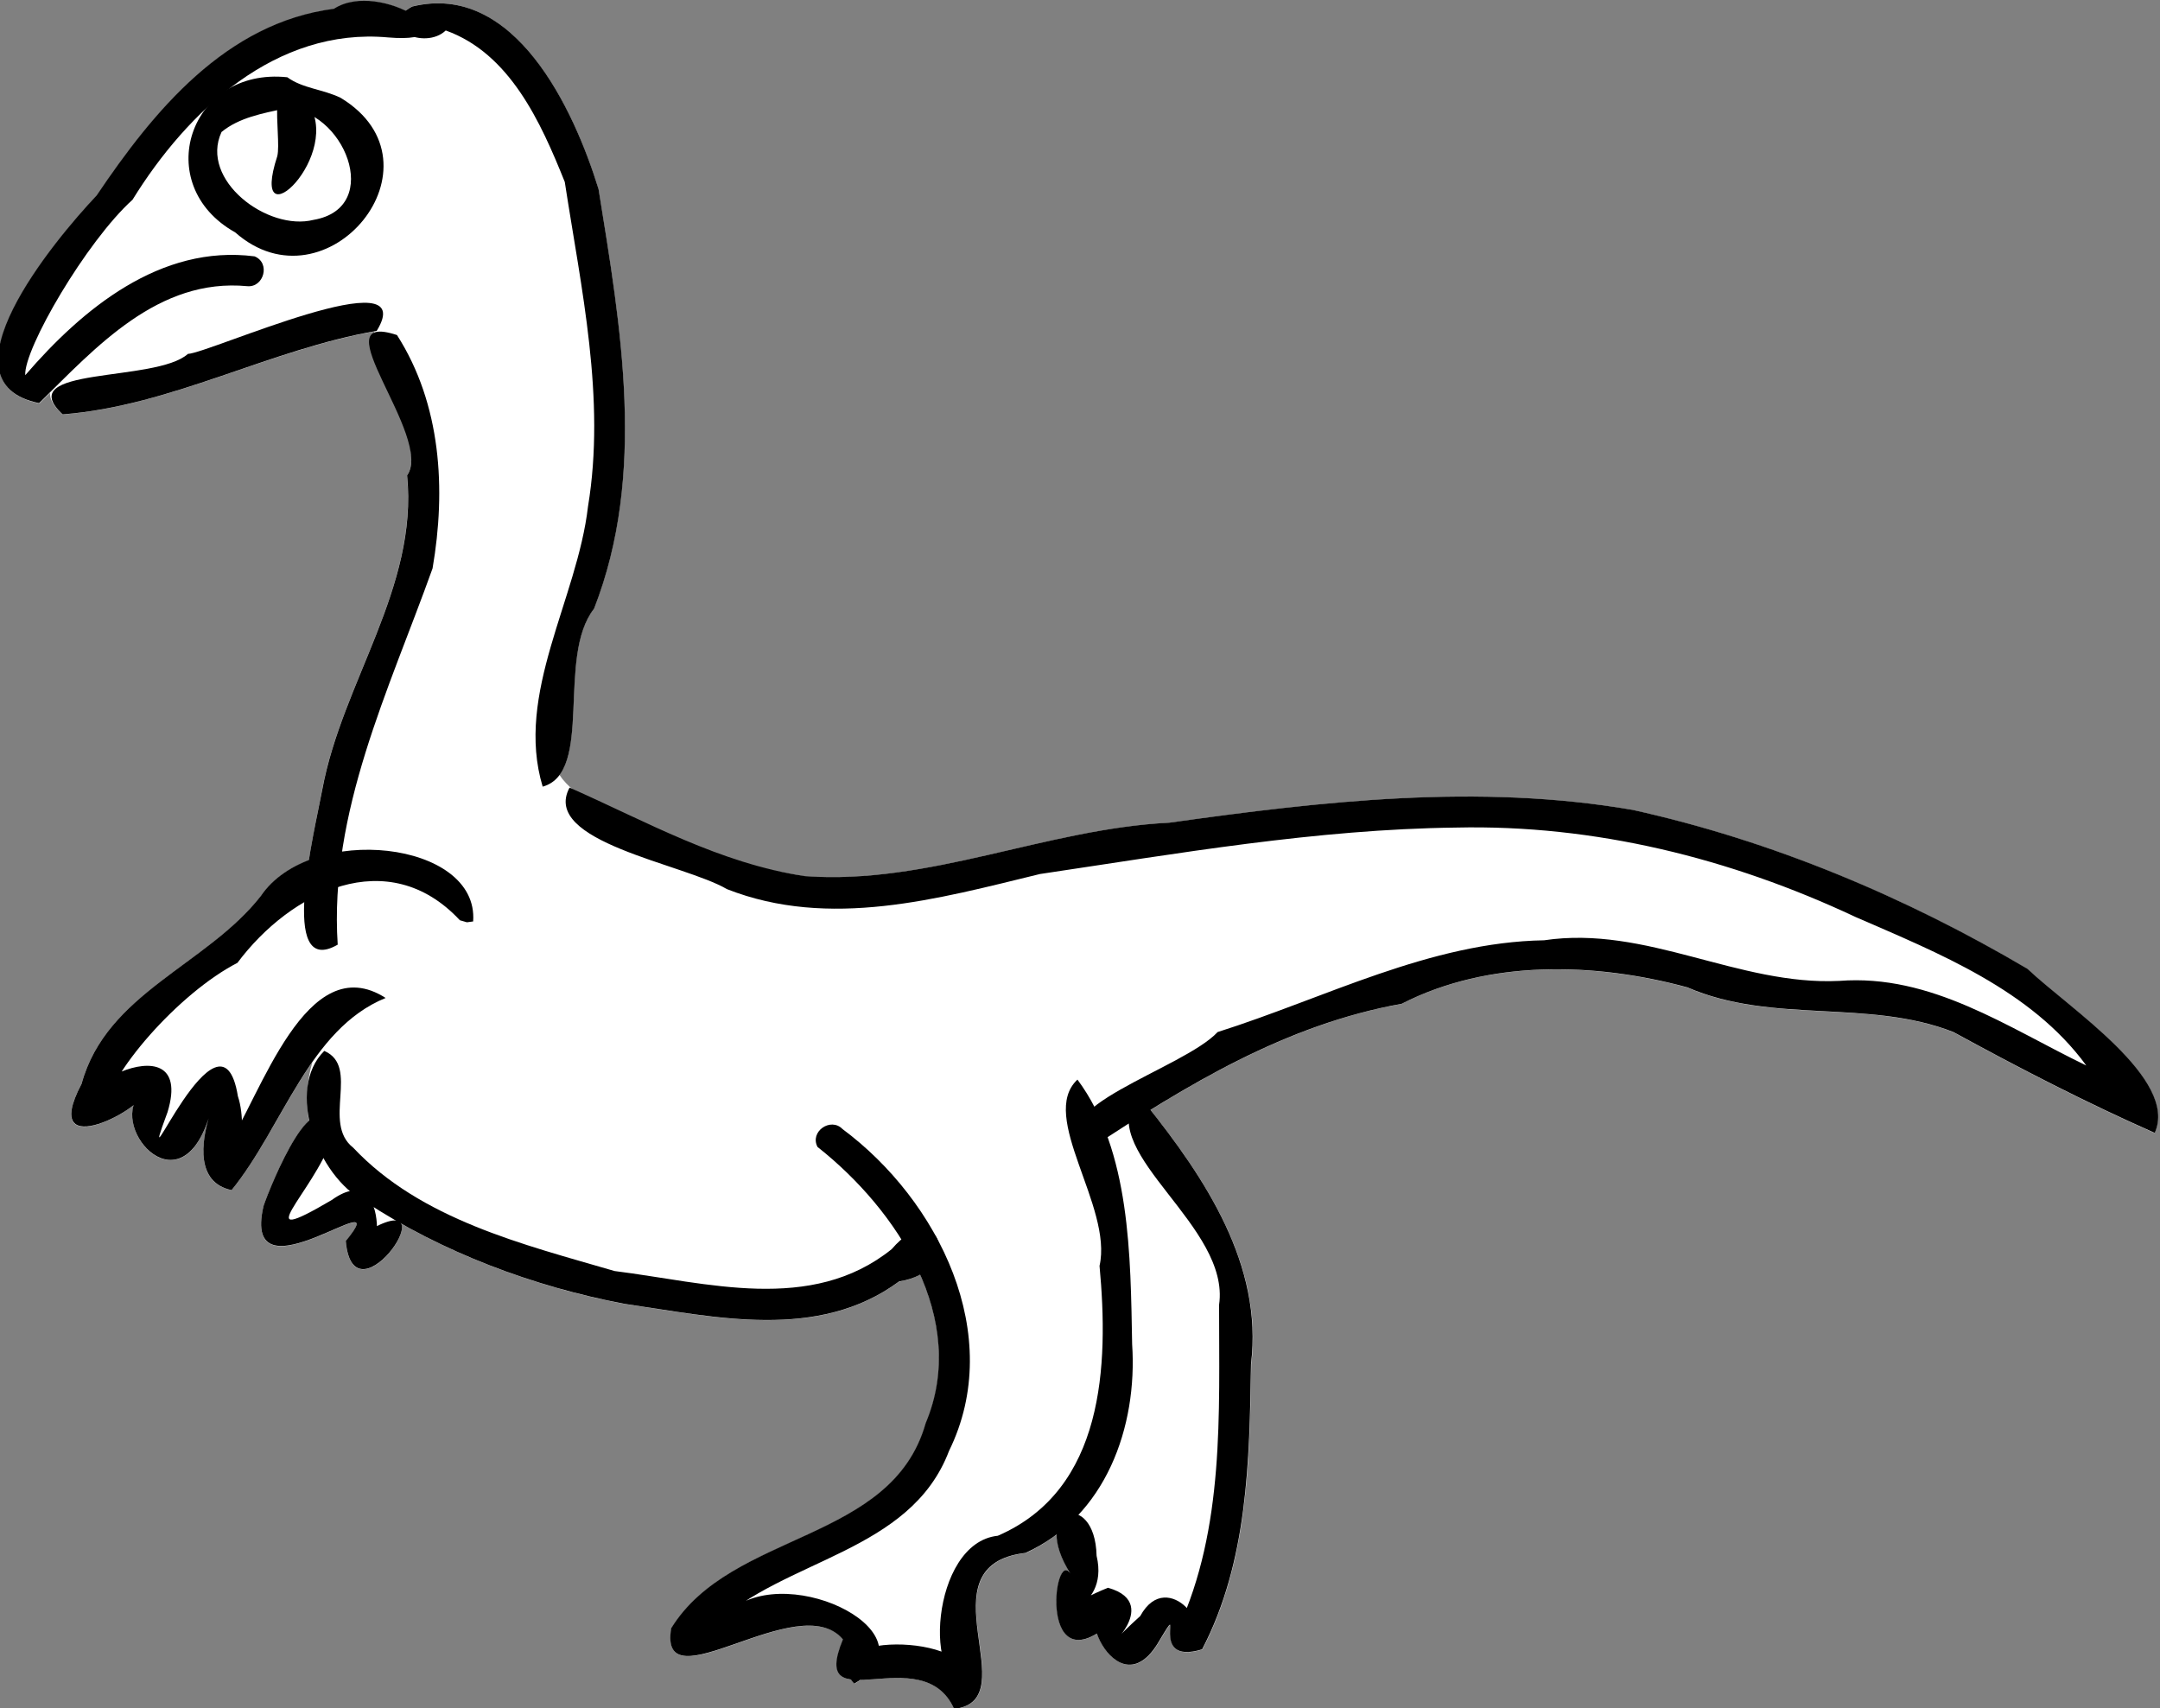
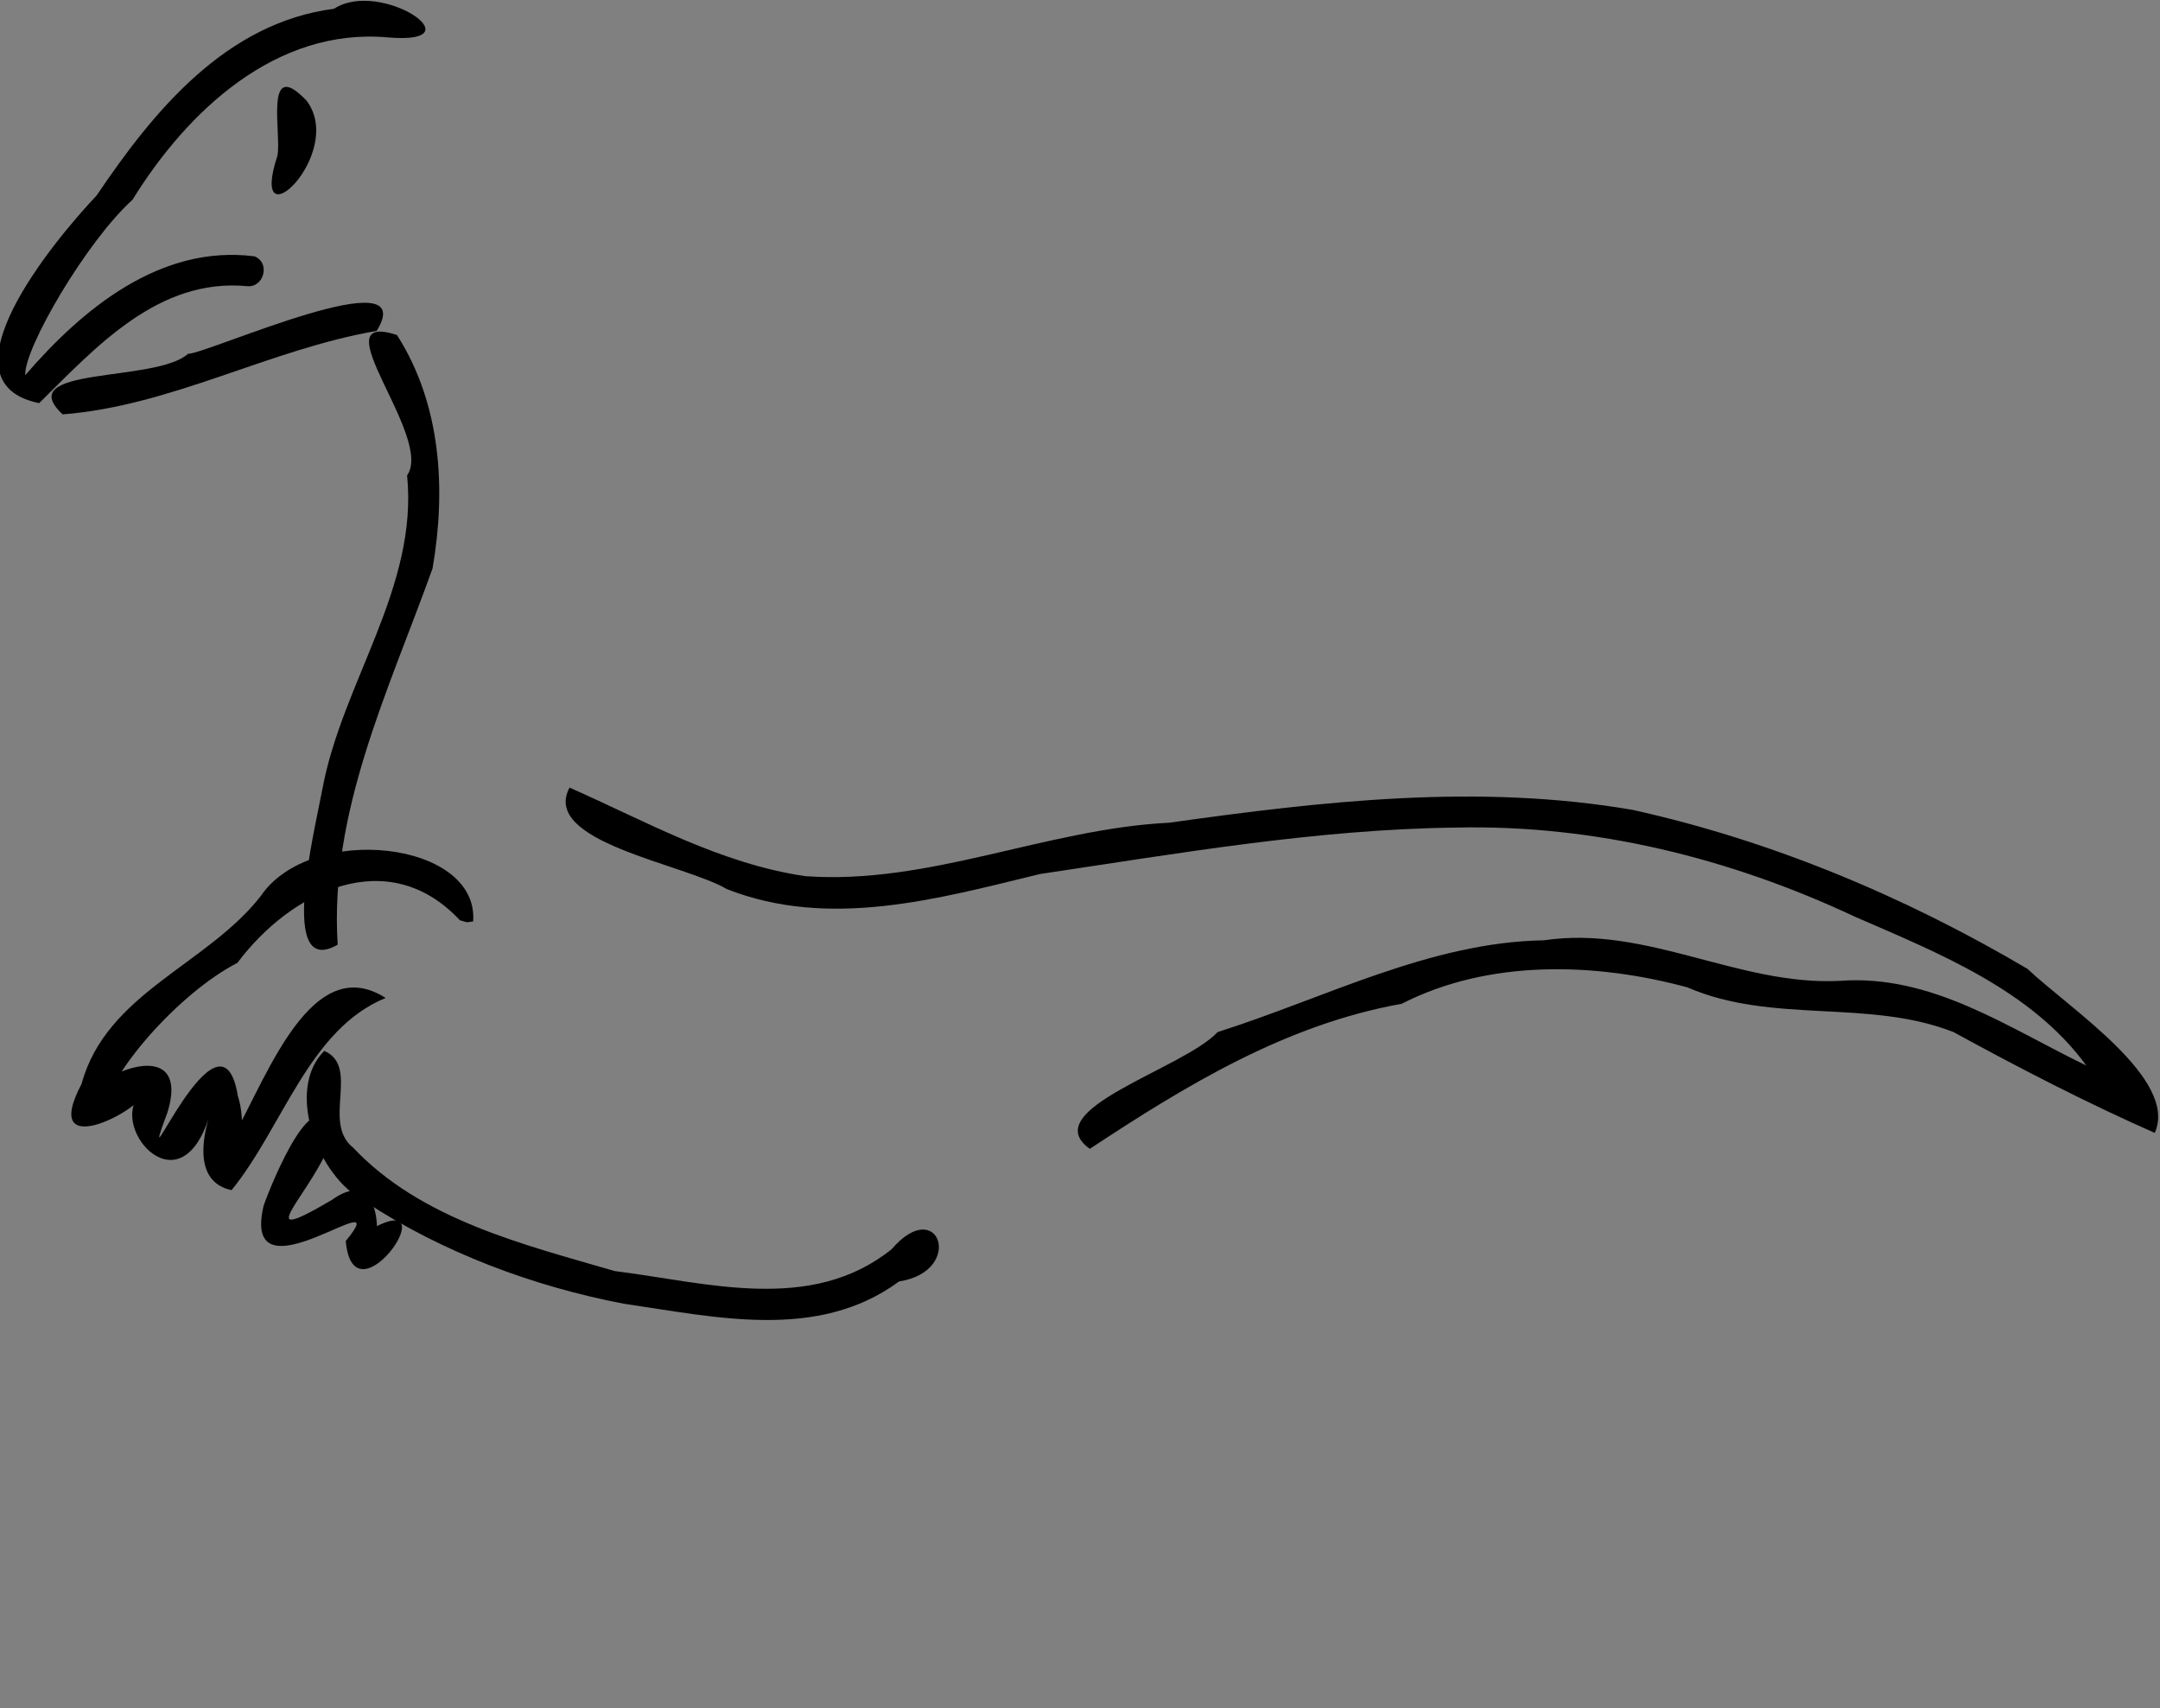
<svg xmlns="http://www.w3.org/2000/svg" version="1.1" viewBox="0 0 1011.5 800">
  <rect x="0" y="0" width="1011.5" height="800" fill="#808080" stroke="none" />
  <g transform="translate(-167.24 103.33)">
    <g transform="matrix(2.434 0 0 2.434 -4072.6 2632.4)">
-       <path transform="translate(-1131.1 -1261.9)" d="m2943.1 138.16c-2.077-6e-4 -4.102 0.437-5.781 1.531-20.799 2.692-34.697 19.638-45.656 35.906-8.389 8.864-30.769 35.965-11.062 39.969 0.676-0.666 1.378-1.349 2.062-2.031-0.157 1.033 0.676 2.564 2.375 4.156 20.822-1.62 39.514-12.338 60-15.969-1.582 4.807 10.348 21.972 6.281 27.719 2.16 21.55-12.494 39.82-16.312 60.406-0.51 2.781-1.702 8.145-2.563 13.625-3.816 1.46-7.104 3.73-9.25 6.906-10.394 13.295-29.73 18.669-34.5 36.156-6.689 12.667 5.383 7.818 10.063 4.031-2.278 6.917 9.168 18.451 14.375 2.688-1.508 5.202-2.121 12.323 4.437 13.688 5.904-7.27 10.064-16.822 15.563-24.656-1.103 3.654-1.344 8.086-0.656 11.312-3.589 3.097-7.882 13.845-8.75 16.406-4.574 19.488 25.996-5.651 15.812 6.75 1.111 12.623 12.317-0.394 10.656-3.375 13.231 7.454 28.059 12.62 42.875 15.438 17.589 2.555 37.297 7.219 52.906-4.281 1.665-0.259 3.006-0.764 4.094-1.375 4.007 9.037 5.169 18.975 1.094 28.656-6.531 23.112-37.366 20.652-48.969 39.438-2.581 15.242 24.518-7.98 33.063 2.125-2.326 5.657-1.2 7.348 1.531 7.719 0.183 0.261 0.381 0.536 0.625 0.812 0.433-0.25 0.818-0.493 1.188-0.75 5.524-0.078 14.468-2.392 18.031 5.594 14.232-1.611-6.662-27.619 13.75-30 2.174-0.987 4.158-2.201 5.969-3.562-0.02 1.949 0.731 4.539 2.75 7.688-3.078-5.363-6 18.112 5 11.375 1.532 4.558 7.018 10.156 12.031 1.375 5.372-8.977-2.654 4.992 8.219 1.688 8.804-16.923 9.108-36.278 9.406-54.906 2.288-18.611-8.337-34.949-19.375-48.906 14.984-9.264 30.637-17.248 48.281-20.406 16.705-8.556 37.175-7.985 54.969-3.156 16.381 7.107 34.807 2.163 51.187 8.594 12.664 6.923 25.55 13.589 38.719 19.406 4.634-10.328-16.389-23.9-24.469-31.562-23.534-13.886-49.208-24.677-75.937-30.594-29.689-5.121-59.651-1.673-89.188 2.469-23.704 1.169-46.298 12.039-70.094 10.281-15.755-2.35-41.765-11.13-47.188-19.5 4.855-6.535 0.348-24.019 6.625-32 10.148-25.963 5.154-54.116 0.875-80.688-4.77-15.498-16.237-40.015-35.906-35.156-0.497 0.276-0.875 0.566-1.219 0.844-2.22-1.072-5.123-1.874-7.938-1.875z" fill="#fff" />
      <path d="m1814.4-1060.3c-20.659 3.553-39.457 14.434-60.429 16.065-9.956-9.329 17.92-6.064 24.107-11.638 3.976-0.117 45.092-18.749 36.322-4.427z" />
      <path d="m1789.5-1068.9c-17.133-1.628-29.107 11.721-40.049 22.504-19.707-4.004 2.676-31.094 11.065-39.958 10.96-16.268 24.87-33.233 45.669-35.925 8.956-5.837 27.922 6.99 10.429 5.518-21.588-1.977-38.686 14.213-49.194 31.227-8.85 7.985-20.958 28.709-20.64 33.765 10.987-12.756 26.019-25.202 44.111-22.872 3.108 1.246 1.805 6.034-1.392 5.741z" />
-       <path d="m1821.2-1122.7c19.669-4.858 31.113 19.644 35.884 35.142 4.279 26.572 9.277 54.746-0.87 80.71-7.311 9.295 0 31.478-9.883 34.242-5.399-17.911 6.67-36.082 8.72-53.907 3.44-20.794-1.314-41.913-4.467-62.439-4.636-11.559-10.593-24.734-22.9-29.15-4.132 3.933-13.653-0.622-6.484-4.597z" />
      <path d="m1818.3-1059.5c8.522 13.334 9.46 29.702 6.843 44.904-8.375 23.4-19.91 46.84-18.249 72.393-11.576 6.668-4.407-21.99-2.958-29.888 3.819-20.586 18.469-38.849 16.308-60.399 5.222-7.379-17.145-31.997-1.944-27.011z" />
      <path d="m1851.5-972.42c-5.62 10.443 21.953 14.632 30.281 19.531 19.71 7.75 40.573 1.875 60.219-2.906 26.516-3.948 53.176-8.611 80.031-8.938 26.67-0.603 52.803 5.89 76.844 17.188 16.041 6.984 33.787 14.023 44.438 28.594-15.174-7.316-29.803-17.652-47.531-16.281-19.441 0.942-37.105-10.752-56.781-7.813-21.999 0.373-42.075 11.092-62.812 17.656-6.608 7.114-35.113 14.936-24.594 22.469 18.585-12.252 37.715-23.918 60-27.906 16.705-8.556 37.177-7.989 54.97-3.161 16.381 7.107 34.806 2.167 51.186 8.598 12.664 6.923 25.562 13.589 38.73 19.406 4.634-10.328-16.4-23.9-24.48-31.563-23.534-13.886-49.213-24.666-75.943-30.583-29.689-5.121-59.648-1.679-89.184 2.462-23.704 1.169-46.297 12.035-70.092 10.277-16.433-2.451-30.467-10.493-45.281-17.031zm-47.187 50.656c-7.449 7.359-1.533 24.013 7.843 29 14.866 9.77 32.368 16.333 49.844 19.656 17.589 2.555 37.288 7.206 52.897-4.295 12.762-1.984 7.678-16.796-1.428-6.205-15.493 12.445-35.574 6.417-53.297 4.204-17.634-5.141-37.274-9.912-50.297-23.735-6.101-4.773 1.396-15.584-5.562-18.625z" />
      <path d="m1830.4-946.9c-13.843-14.838-32.573-5.488-42.8 8.197-11.16 5.717-25.131 21.548-25.827 29.144-13.278-1.946 18.254-19.723 12.388-0.433-6.855 18.527 10.229-23.386 13.53-3.051 2.378 7.09-1.2 20.028-2.359 10.238 6.77-10.33 15.511-38.93 30.783-29.143-14.739 6.006-19.713 24.756-29.634 36.972-13.717-2.853 3.921-31.031-4.447-13.712-5.905 17.88-19.85 0.639-12.675-5.147 1.479 2.394-20.223 14.482-11.743-1.576 4.77-17.487 24.088-22.856 34.483-36.152 9.551-14.138 41.998-10.643 40.855 4.892l-1.193 0.163-1.361-0.392v2e-5z" />
      <path d="m1805.8-904.91c-3.637 10.497-16.677 21.602-0.075 11.853 12.588-9.049 8.463 18.869 6.426 6.272 17.314-10.494-2.218 18.48-3.703 1.6 10.184-12.401-20.388 12.731-15.814-6.756 1.313-3.878 10.457-26.487 13.166-12.969z" />
-       <path d="m1904-906.74c18.45 13.704 31.457 39.664 20.516 61.929-7.452 19.658-31.679 20.695-45.282 33.617-5.988 11.945-9.21-5.203 3.301-3.004 11.546-9.461 39.806 4.903 23.736 14.186-8.81-9.968 22.886-10.063 22.333-0.263-9.131 1.993-7.718-26.86 5.289-28.196 20.501-8.878 21.356-32.806 19.574-51.931 2.595-11.435-11.843-28.764-4.249-35.841 10.221 13.762 10.204 33.981 10.522 50.922 1.061 15.929-5.093 33.147-20.501 40.144-20.412 2.381 0.49 28.408-13.743 30.019-6.101-13.672-28.095 2.901-21.4-13.379-8.544-10.105-35.614 13.093-33.033-2.149 11.602-18.785 42.42-16.325 48.95-39.437 8.423-20.011-5.455-41.06-20.807-53.165-1.548-2.969 2.555-5.755 4.794-3.454z" />
-       <path d="m1962.5-911.38c11.301 14.162 22.448 30.83 20.108 49.861-0.298 18.628-0.594 37.974-9.398 54.897-10.872 3.304-2.852-10.646-8.225-1.669-8.426 14.757-18.176-11.115-8.273-4.368-15.333 14.751-12.144-14.283-8.757-8.382-8.249-12.862 4.651-16.681 4.946-3.569 2.726 11.394-11.801 11.808 2.187 6.144 11.424 3.184-3.743 14.438 6.213 5.438 5.42-9.91 15.341 4.226 7.253 2.502 8.993-19.481 7.898-41.435 7.914-62.379 2.204-15.073-23.084-28.824-16.233-39.679l1.163 0.313 1.102 0.889 1e-4 4e-5z" />
-       <path d="m1797.2-1109.1c-18.907-1.984-26.34 20.718-10.032 29.844 17.588 15.54 41.302-13.132 20.312-25.875-3.411-1.676-7.32-1.803-10.281-3.969zm-0.562 6.031c11.288-0.253 19.266 19.053 5.625 21.406-8.866 2.252-21.997-7.692-17.718-16.906 3.408-2.793 7.92-3.575 12.093-4.5z" />
      <path d="m1800.9-1104.6c7.698 10.182-11.349 28.182-5.627 10.676 0.925-3.854-2.756-19.472 5.627-10.676z" />
    </g>
  </g>
</svg>